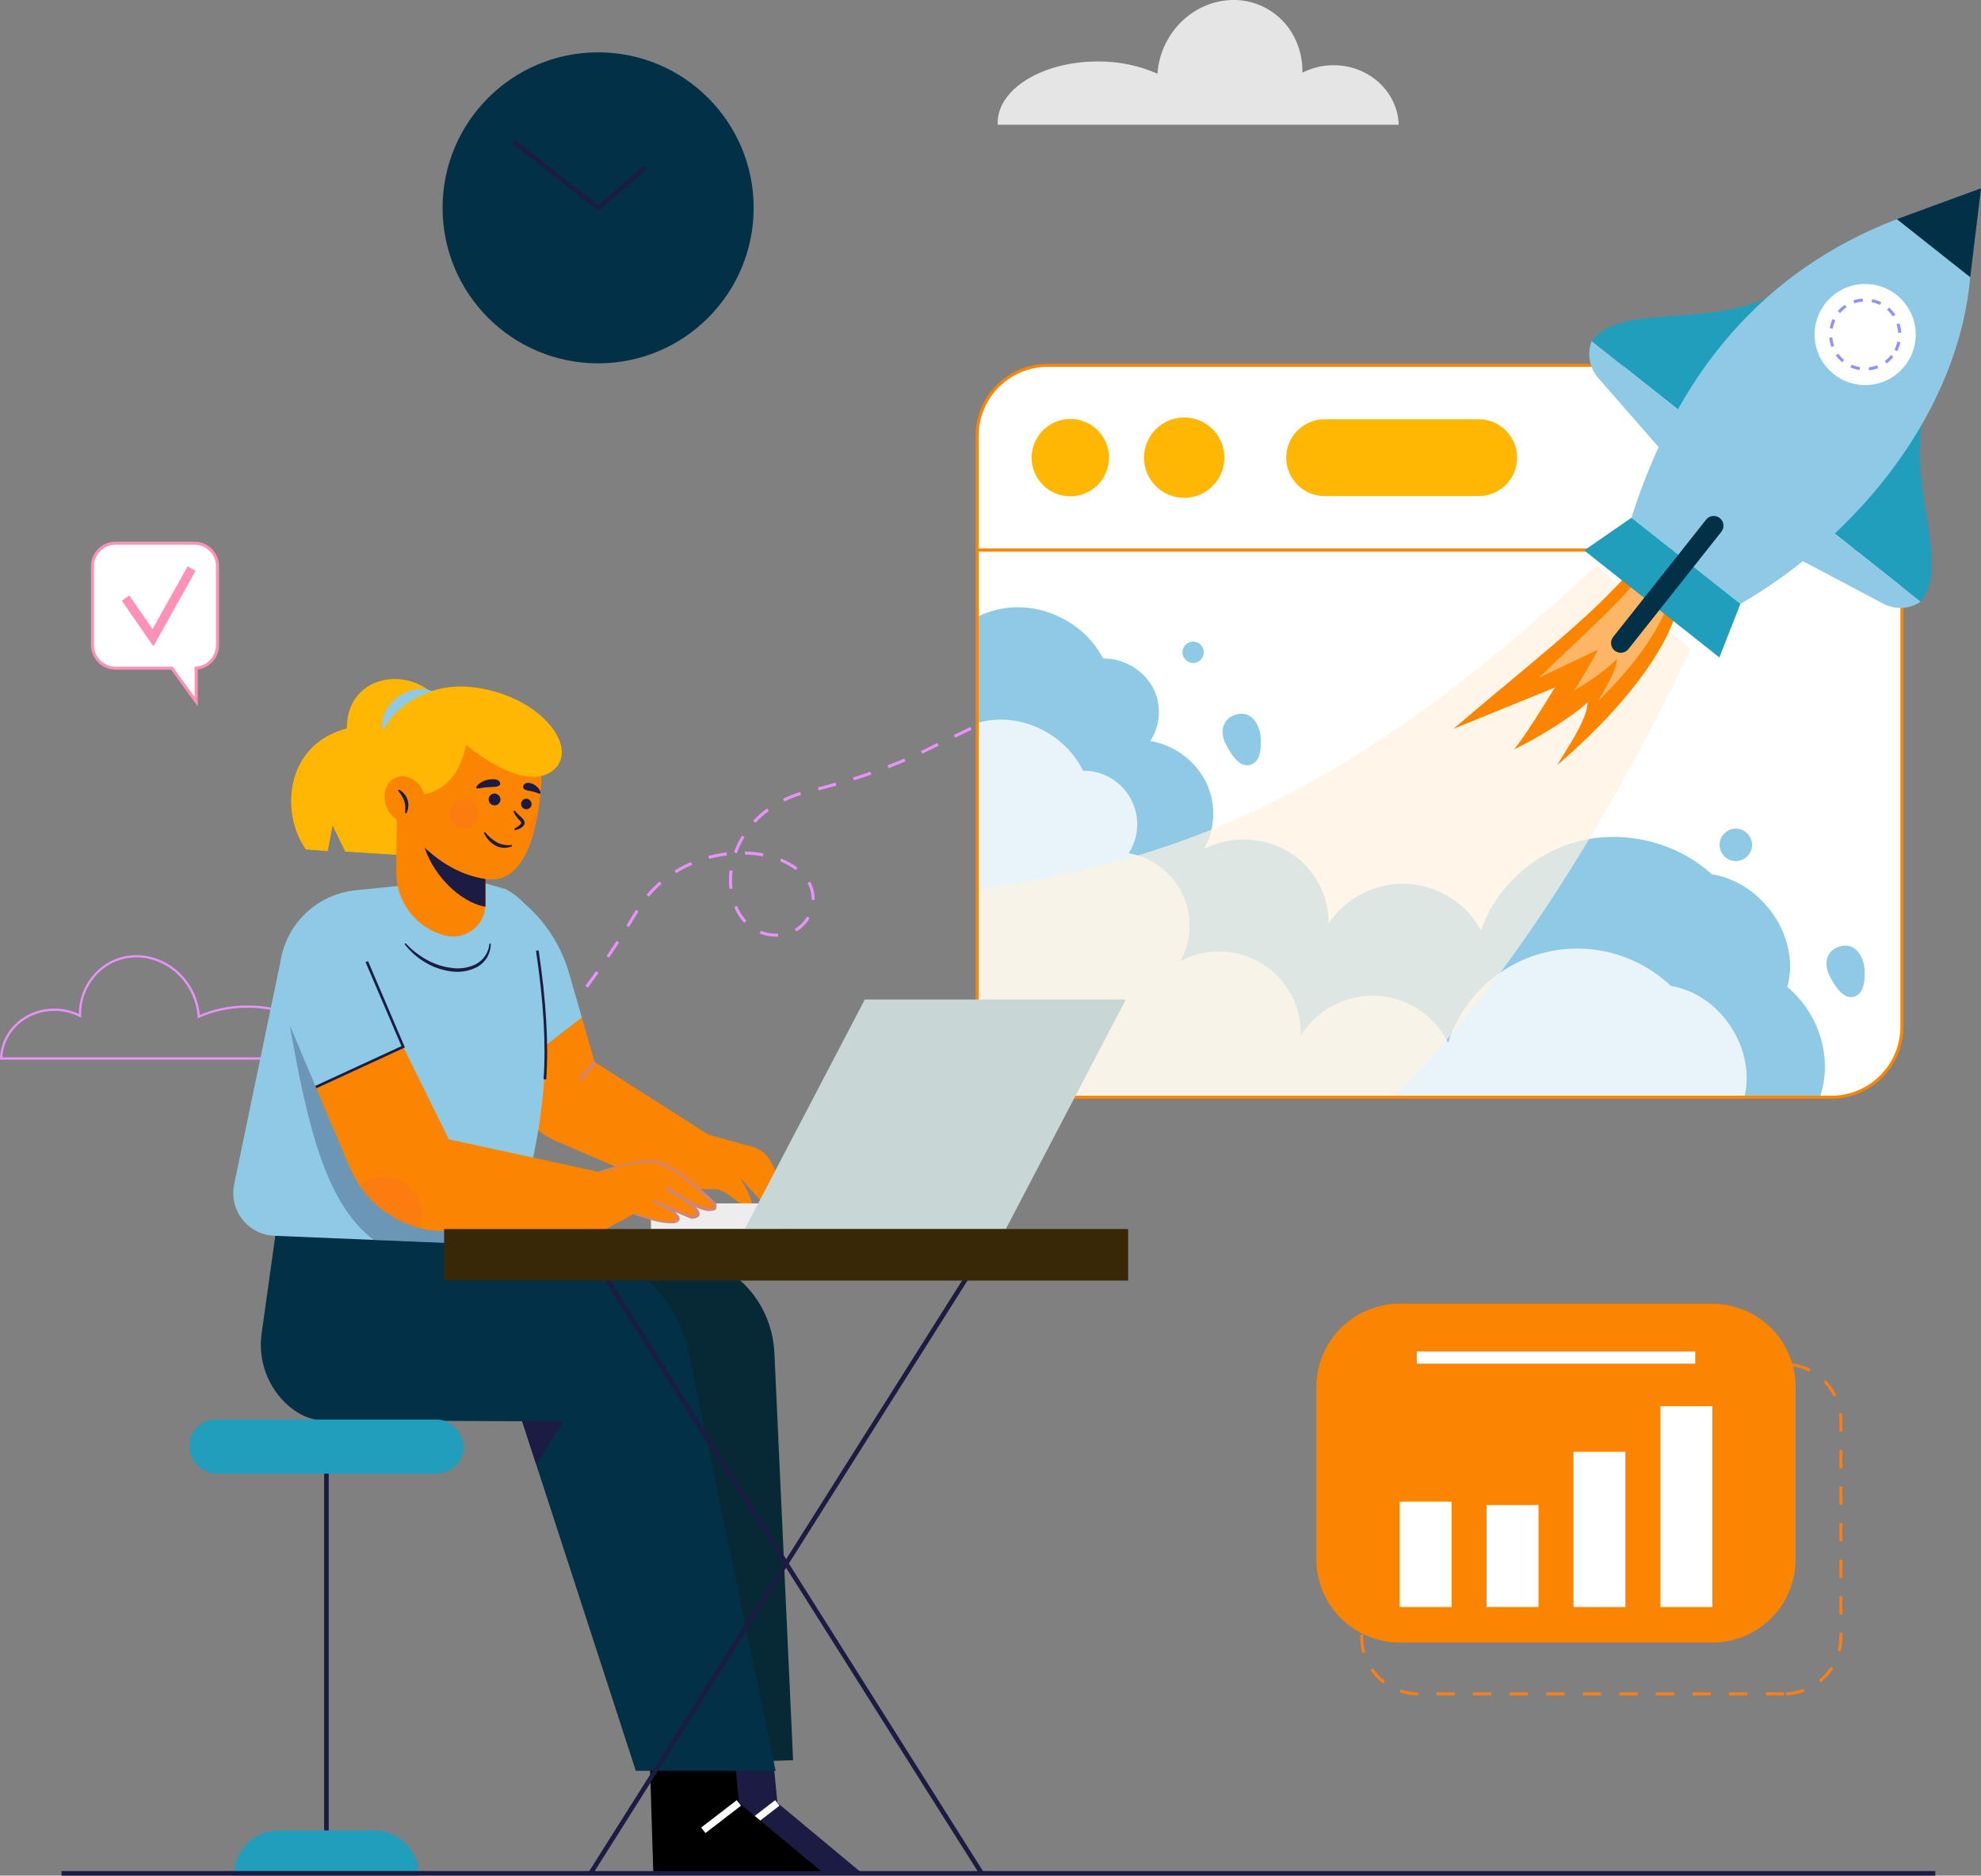
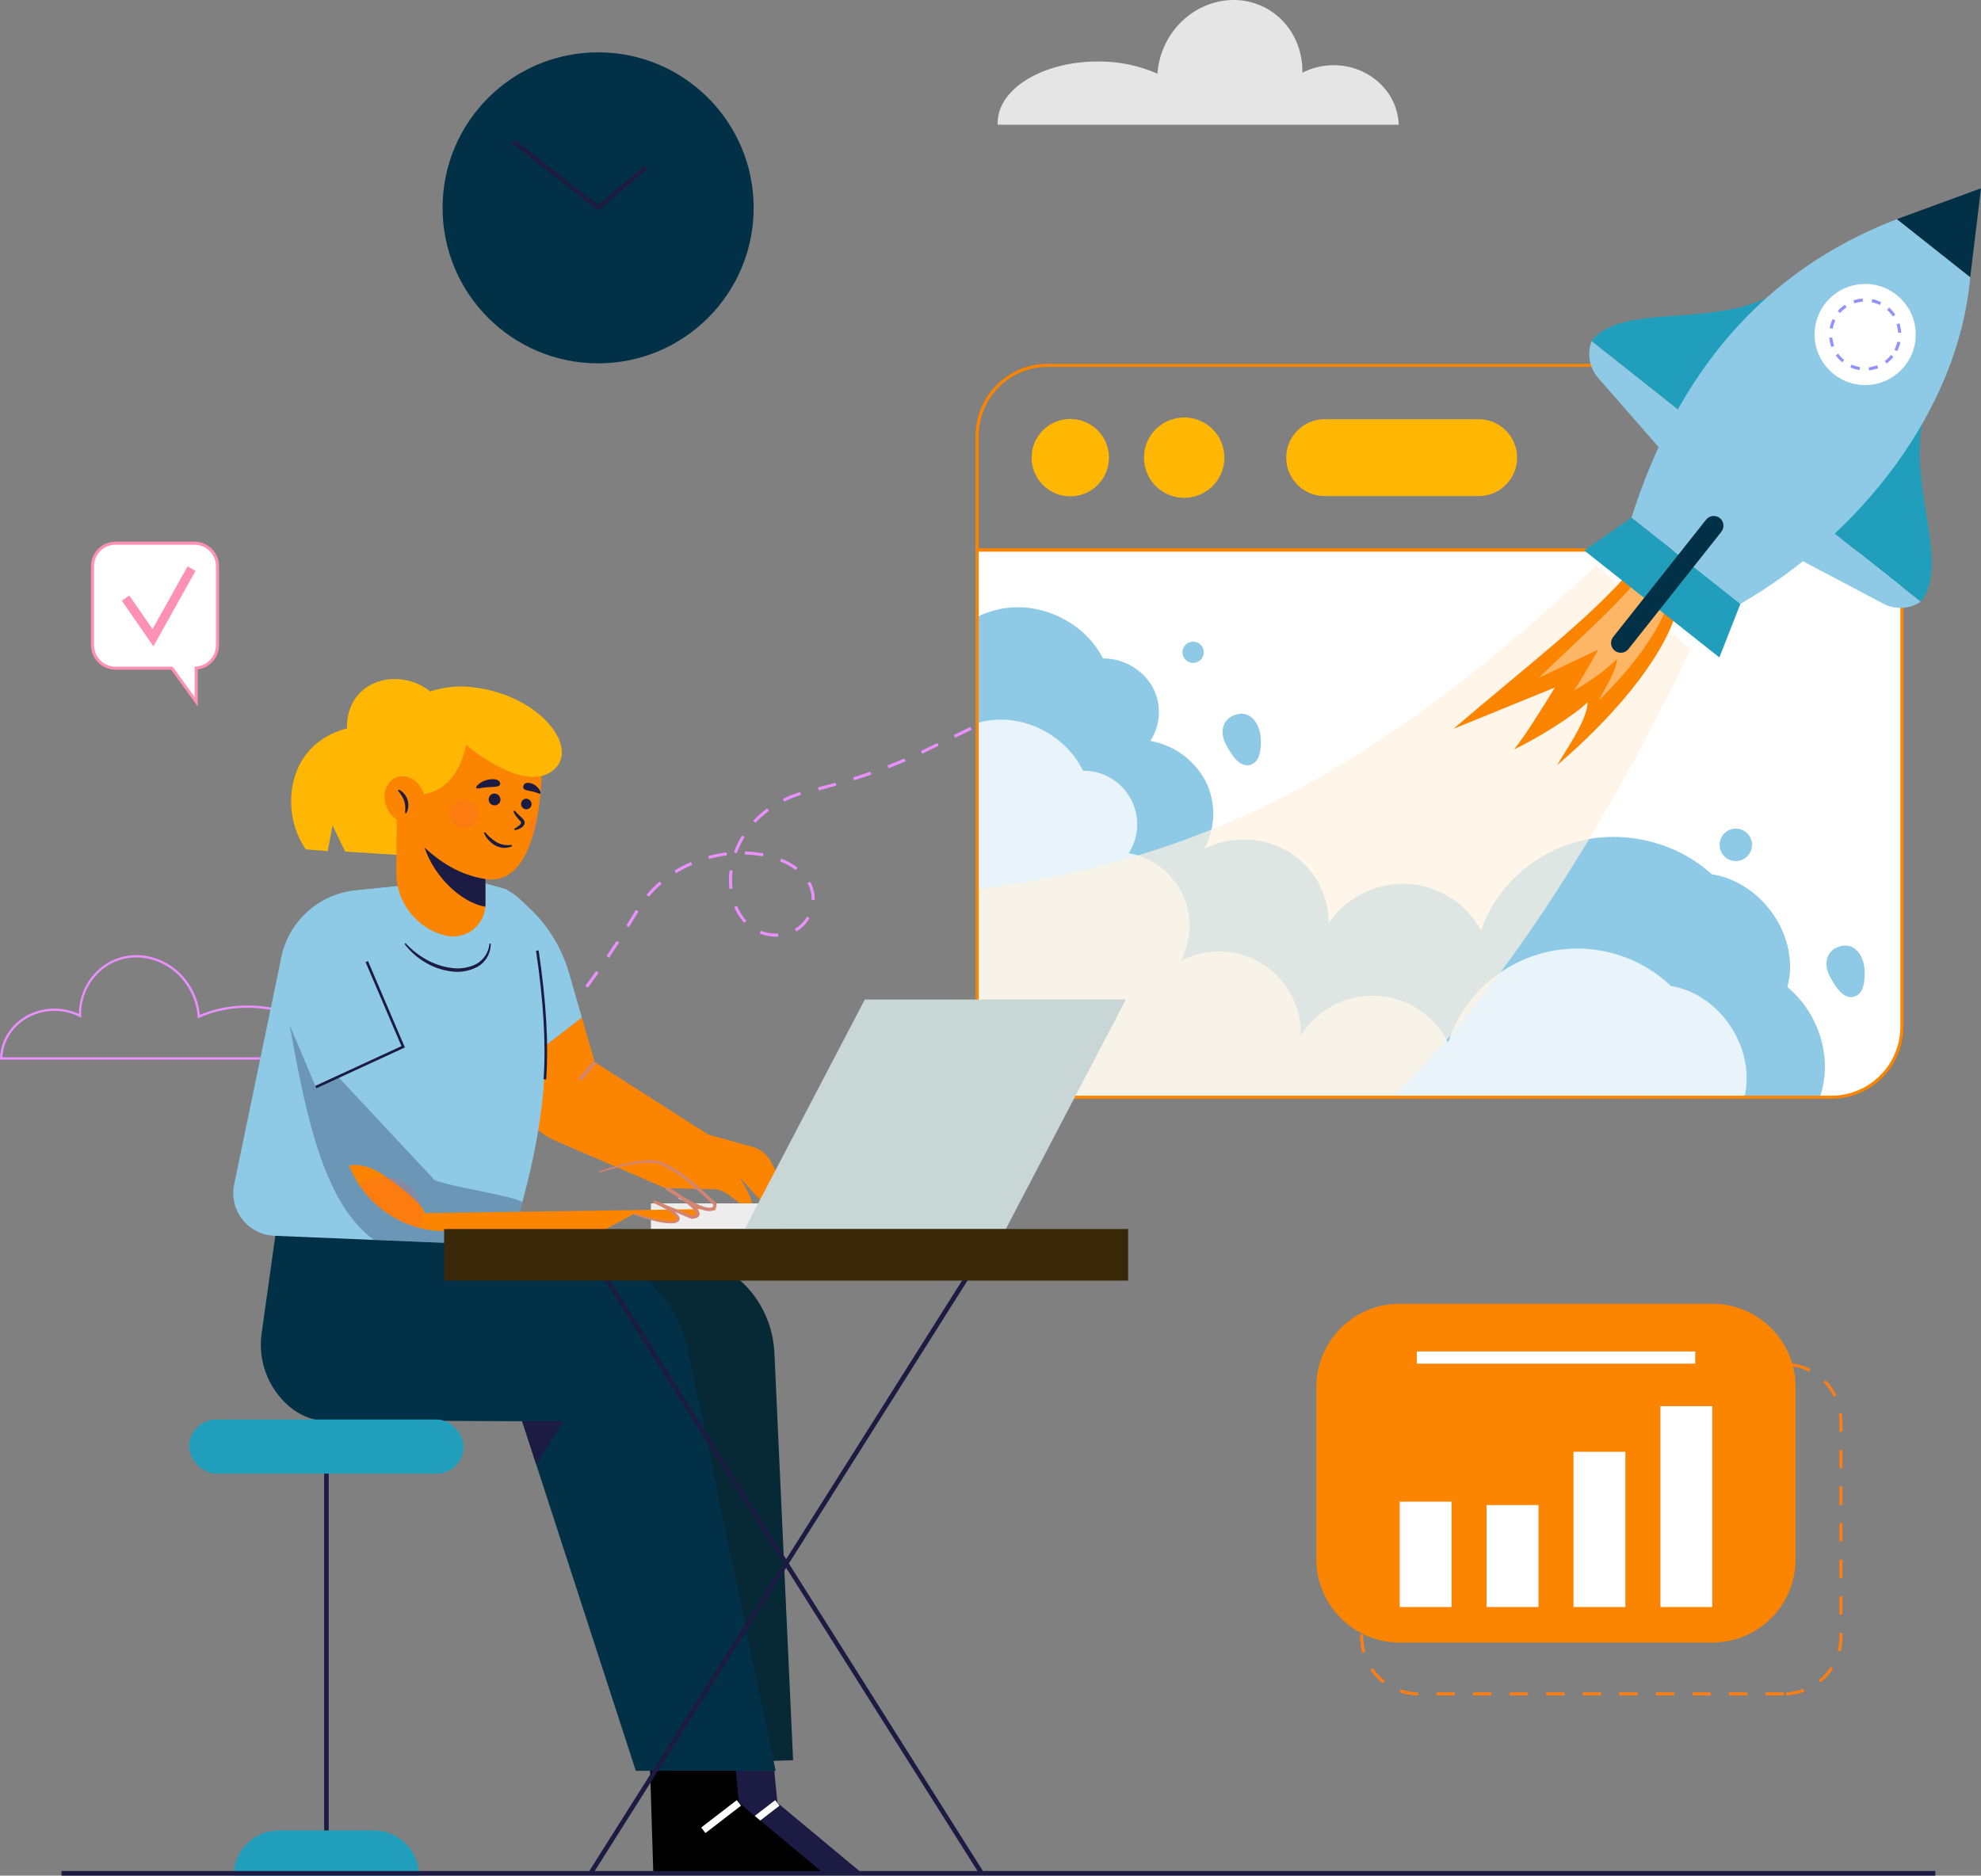
<svg xmlns="http://www.w3.org/2000/svg" id="Layer_1" version="1.1" viewBox="0 0 877.16 830.68">
  <rect x="0" y="0" width="877.16" height="830.68" fill="#808080" stroke="none" />
  <defs>
    <style>
      .st0 {
        fill: none;
      }

      .st1 {
        fill: #382808;
      }

      .st2 {
        fill: #023047;
      }

      .st3 {
        fill: #fff2e0;
        opacity: .7;
      }

      .st3, .st4, .st5, .st6 {
        isolation: isolate;
      }

      .st7 {
        fill: #ff91b7;
      }

      .st8 {
        fill: #ffb703;
      }

      .st9 {
        fill: #e5e5e5;
      }

      .st10 {
        fill: #ea91ff;
      }

      .st11 {
        fill: #8ecae6;
      }

      .st12 {
        fill: #fd7e14;
      }

      .st13, .st6 {
        fill: #fff;
      }

      .st4 {
        fill: #fe5b52;
        opacity: .2;
      }

      .st14 {
        fill: #219ebc;
      }

      .st15, .st5 {
        fill: #1b1b43;
      }

      .st16 {
        fill: #c5c5ff;
      }

      .st17 {
        opacity: .8;
      }

      .st18 {
        fill: #c9d6d6;
      }

      .st19 {
        fill: #9192ff;
      }

      .st20 {
        fill: #072835;
      }

      .st5 {
        opacity: .3;
      }

      .st21 {
        fill: #ededed;
      }

      .st22 {
        fill: #d28572;
      }

      .st23 {
        fill: #fb8500;
      }

      .st24 {
        clip-path: url(#clippath);
      }

      .st6 {
        opacity: .4;
      }
    </style>
    <clipPath id="clippath">
      <path class="st0" d="M432.66,454.71c0,17.25,13.99,31.24,31.24,31.24h346.99c17.25,0,31.24-13.99,31.24-31.24v-211.12h-409.47v211.12Z" />
    </clipPath>
  </defs>
  <g id="Group_40">
    <g id="OBJECTS">
      <g id="Group_39">
        <g id="Group_1">
          <path id="Path_1" class="st10" d="M216.73,485.42l-.93-.98,5.86-5.59.93.98-5.86,5.59ZM228.43,474.21l-.95-.96c1.9-1.88,3.81-3.81,5.68-5.75l.97.94c-1.87,1.95-3.79,3.89-5.7,5.78h0ZM239.68,462.5l-1-.91c1.79-1.97,3.59-4,5.36-6.05l1.02.88c-1.77,2.05-3.58,4.1-5.38,6.07h0ZM250.29,450.22l-1.04-.86c1.68-2.05,3.39-4.18,5.05-6.31l1.06.83c-1.67,2.14-3.38,4.27-5.07,6.34h0ZM260.28,437.43l-1.08-.81c1.58-2.13,3.18-4.33,4.75-6.54l1.1.78c-1.57,2.22-3.17,4.43-4.77,6.57h0ZM269.68,424.2l-1.12-.76c1.51-2.23,3-4.48,4.47-6.74l1.13.73c-1.47,2.27-2.97,4.53-4.48,6.77h0ZM343.65,414.84c-2.49,0-4.96-.47-7.27-1.39l.5-1.25c2.16.85,4.46,1.29,6.77,1.29.34-.03.58,0,.87-.02l.07,1.35c-.31.02-.69,0-.94.02h0ZM352.61,412.53l-.67-1.17c2.24-1.3,4.1-3.18,5.38-5.44l1.17.67c-1.4,2.46-3.43,4.51-5.88,5.94ZM278.51,410.58l-1.15-.71c1.42-2.29,2.82-4.59,4.2-6.91l1.16.69c-1.39,2.33-2.79,4.64-4.21,6.93ZM329.53,408.7c-1.88-2.05-3.39-4.42-4.44-7l1.24-.52c1,2.43,2.41,4.67,4.19,6.61l-.99.92ZM360.73,398.55l-1.35-.03v-.36c.01-1.97-.4-3.93-1.19-5.73-.2-.45-.43-.89-.67-1.32l1.17-.67c.26.46.5.94.73,1.43.88,1.98,1.32,4.12,1.31,6.29v.39ZM287.34,397.13l-1.03-.87c1.76-2.1,3.68-4.05,5.75-5.84l.88,1.02c-2.02,1.74-3.89,3.65-5.6,5.69h0ZM323,393.7c-.15-1.3-.23-2.6-.23-3.91,0-1.45.09-2.9.28-4.34l1.34.17c-.18,1.38-.26,2.78-.27,4.17,0,1.25.07,2.5.22,3.74l-1.34.16ZM299.38,386.72l-.71-1.15c2.33-1.44,4.76-2.7,7.27-3.78l.53,1.24c-2.45,1.05-4.82,2.29-7.1,3.69h0ZM352.33,385.33c-2.12-1.58-4.44-2.87-6.9-3.84l.5-1.25c2.57,1.01,5,2.36,7.21,4.02l-.81,1.07ZM314.02,380.4l-.35-1.3c2.64-.72,5.32-1.25,8.03-1.59l.17,1.34c-2.65.33-5.27.85-7.85,1.54h0ZM337.79,379.28c-2.62-.49-5.27-.77-7.94-.83l.03-1.35c2.74.06,5.47.35,8.16.86l-.25,1.33ZM326.25,377.91l-1.27-.46c.93-2.59,2.13-5.07,3.56-7.41l1.15.71c-1.39,2.26-2.55,4.66-3.45,7.16h0ZM334.5,364.41l-.99-.92c.39-.42.8-.84,1.21-1.25,1.54-1.52,3.19-2.92,4.94-4.2l.8,1.09c-1.69,1.24-3.3,2.6-4.79,4.07-.4.39-.79.79-1.17,1.2h0ZM347.28,355l-.6-1.21c2.45-1.22,5-2.23,7.62-3.03l.39,1.29c-2.55.78-5.03,1.76-7.42,2.95h0ZM362.51,350.04l-.34-1.31c2.64-.68,5.27-1.39,7.8-2.1l.37,1.3c-2.55.72-5.18,1.43-7.84,2.11h0ZM378.12,345.6l-.41-1.29c2.6-.82,5.18-1.67,7.67-2.54l.45,1.28c-2.5.87-5.09,1.73-7.71,2.56h0ZM393.45,340.24l-.49-1.26c2.53-.98,5.04-2.01,7.47-3.06l.53,1.24c-2.45,1.06-4.98,2.09-7.52,3.08h0ZM408.37,333.8l-.58-1.22,7.28-3.54.59,1.21-7.29,3.54ZM422.94,326.72l-.59-1.21,7.28-3.54.59,1.21-7.28,3.54ZM437.51,319.63l-.59-1.21,7.28-3.54.59,1.21-7.28,3.54ZM452.08,312.55l-.6-1.21,7.29-3.54.59,1.21-7.28,3.54ZM466.65,305.47l-.59-1.21,7.29-3.54.59,1.21-7.29,3.54Z" />
          <path id="Path_2" class="st9" d="M441.76,54.43c0,.28,0,.55.03.82h177.54c-.46-14.64-13.2-26.37-28.83-26.37-4.8-.01-9.54,1.12-13.81,3.31.21-11.39-5.26-22.3-15.34-28.15-15.13-8.77-34.92-2.82-44.19,13.3-2.7,4.67-4.29,9.9-4.67,15.28-8.34-3.65-17.35-5.49-26.45-5.39-24.46,0-44.29,12.18-44.29,27.19Z" />
          <path id="Path_3" class="st10" d="M146.4,469.29H0l.02-.52c.39-12.39,10.98-22.09,24.12-22.09,3.73,0,7.42.82,10.8,2.4-.02-9.29,4.85-17.91,12.82-22.68,5.91-3.4,12.93-4.29,19.5-2.47,7.37,2.01,13.64,6.89,17.38,13.55,2.13,3.68,3.44,7.78,3.83,12.01,6.71-2.82,13.94-4.24,21.22-4.17,20.28,0,36.78,10.22,36.78,22.78,0,.24,0,.49-.03.73l-.04.45ZM1.05,468.27h144.41v-.17c0-12-16.05-21.77-35.77-21.77-7.38-.09-14.7,1.4-21.46,4.37l-.67.31-.05-.73c-.29-4.33-1.58-8.54-3.76-12.3-3.61-6.43-9.65-11.14-16.77-13.08-6.31-1.75-13.06-.9-18.74,2.37-7.9,4.74-12.62,13.4-12.32,22.61l.02.85-.75-.39c-3.43-1.75-7.23-2.66-11.08-2.66-12.39,0-22.43,9.01-23.08,20.59h0Z" />
        </g>
        <g id="Group_15">
          <g id="Group_5">
            <g class="st24">
              <g id="Group_4">
                <path id="Path_4" class="st13" d="M432.66,454.71c0,17.25,13.99,31.24,31.24,31.24h346.99c17.25,0,31.24-13.99,31.24-31.24v-211.12h-409.47v211.12Z" />
                <path id="Path_5" class="st11" d="M411.23,297.42c4.79-15.35,19.93-27.12,36.47-28.37s33.43,8.12,40.67,22.56c8.9-.03,17.16,4.62,21.76,12.24,4.27,7.61,3.98,16.97-.76,24.3,10.53,1.85,19.6,8.5,24.53,17.98,4.64,9.42,4.39,20.51-.66,29.72,11.89-5.85,25.93-5.34,37.36,1.35,11.07,6.68,18.05,19.27,17.66,31.87,7.19-11.27,20.97-18.3,34.67-17.67s26.76,8.87,32.85,20.75c6.43-19.24,23.58-34.78,43.87-39.74s43.06.8,58.24,14.76c22.84,3.57,39.48,28.37,33.53,49.96,12.34,10.21,18.64,26.81,16.06,42.28s-13.95,29.3-28.98,35.21l-392.95-.26-33.5-149.92,59.16-67.03Z" />
                <g id="Group_2" class="st17">
                  <path id="Path_6" class="st13" d="M405,347.21c4.64-15.35,19.28-27.14,35.26-28.4s32.29,8.09,39.28,22.53c13.11-.14,23.85,10.38,23.99,23.49.05,4.61-1.25,9.14-3.73,13.03,17.77,3.17,29.61,20.15,26.43,37.93-.61,3.41-1.76,6.71-3.4,9.76,17.71-9.33,39.64-2.54,48.97,15.17,2.92,5.54,4.35,11.74,4.16,18,10.82-17.55,33.82-23.01,51.37-12.19,5.96,3.67,10.76,8.94,13.87,15.21,10.23-31.6,44.14-48.93,75.74-38.71,8.57,2.77,16.41,7.44,22.93,13.64,22.06,3.55,38.12,28.34,32.36,49.93,19.29,16.52,21.54,45.55,5.02,64.84-4.76,5.56-10.78,9.9-17.56,12.67l-379.65.06-32.24-149.89,57.2-67.07Z" />
                </g>
                <g id="Group_3">
                  <path id="Path_7" class="st3" d="M706.82,250.34c-113.73,106.95-194.38,135.79-295.98,146.11l-6.75,108,106.65,36.45c93.15-2.7,182.59-137.55,237.84-253.23l-41.76-37.32" />
                  <path id="Path_8" class="st23" d="M722.84,251.73c-18.49,21.88-46.38,42.8-79.27,71.06l44.88-18.29c-5.5,9.12-13.52,21.88-18.01,27.35,10.34-4.78,26.99-15.28,32.5-20.85,0,7.77-9.36,20.77-13.44,27.87,23.94-20.49,45.71-45.5,52.75-67.47l-19.4-19.68" />
                  <path id="Path_9" class="st6" d="M728.09,252.84c-10.94,14.5-27.31,28.47-46.65,47.3l26.19-12.43c-3.28,6.02-8.06,14.45-10.71,18.08,6.04-3.23,15.79-10.27,19.04-13.97-.08,5.08-5.64,13.68-8.08,18.37,14.08-13.65,26.95-30.23,31.25-44.67l-11.04-12.67" />
                </g>
                <path id="Path_10" class="st11" d="M558.26,327.14c.15,3.38,0,9.09-3.38,11.04-5.64,3.27-10.07-4.66-12.15-8.65-2.47-4.76-1.84-10.66,3.74-12.78,7.38-2.8,11.51,4.07,11.78,10.38Z" />
                <path id="Path_11" class="st11" d="M825.63,429.8c.15,3.38,0,9.09-3.38,11.04-5.64,3.27-10.07-4.66-12.15-8.65-2.47-4.76-1.84-10.66,3.75-12.78,7.37-2.8,11.51,4.07,11.78,10.38Z" />
                <circle id="Ellipse_1" class="st11" cx="528.3" cy="288.89" r="4.72" />
                <circle id="Ellipse_2" class="st11" cx="768.6" cy="374.17" r="7.19" />
              </g>
            </g>
          </g>
          <g id="Group_10">
            <path id="Path_13" class="st23" d="M810.89,486.62h-346.98c-17.62-.02-31.9-14.3-31.91-31.91v-211.79h410.82v211.79c-.02,17.62-14.3,31.89-31.92,31.91ZM433.34,244.26v210.44c.02,16.87,13.69,30.55,30.57,30.57h346.98c16.87-.02,30.55-13.69,30.57-30.57v-210.44h-408.12Z" />
            <g id="Group_6">
-               <path id="Path_14" class="st13" d="M810.89,161.79h-346.99c-17.25,0-31.24,13.98-31.24,31.24h0v50.55h409.47v-50.55c0-17.25-13.98-31.24-31.23-31.24h0Z" />
              <path id="Path_15" class="st23" d="M842.8,244.26h-410.82v-51.22c.02-17.62,14.3-31.9,31.91-31.91h346.98c17.62.02,31.89,14.3,31.92,31.91v51.22ZM433.34,242.91h408.12v-49.87c-.02-16.87-13.69-30.55-30.56-30.57h-346.99c-16.87.02-30.55,13.69-30.57,30.57v49.87Z" />
            </g>
            <g id="Group_9">
              <circle id="Ellipse_3" class="st8" cx="473.91" cy="202.69" r="17.13" />
              <g id="Group_7">
                <circle id="Ellipse_4" class="st8" cx="524.36" cy="202.69" r="17.13" />
                <path id="Path_16" class="st8" d="M524.35,220.49c-9.83,0-17.8-7.97-17.8-17.8s7.97-17.8,17.8-17.8c9.83,0,17.8,7.97,17.8,17.8-.01,9.83-7.97,17.79-17.8,17.8ZM524.35,186.24c-9.09,0-16.45,7.37-16.45,16.45,0,9.09,7.37,16.45,16.45,16.45s16.45-7.37,16.45-16.45c0-9.08-7.37-16.44-16.45-16.45h0Z" />
              </g>
              <g id="Group_8">
                <path id="Rectangle_2" class="st8" d="M586.54,186.34h68.19c9.03,0,16.35,7.32,16.35,16.35h0c0,9.03-7.32,16.35-16.35,16.35h-68.19c-9.03,0-16.35-7.32-16.35-16.35h0c0-9.03,7.32-16.35,16.35-16.35Z" />
                <path id="Path_17" class="st8" d="M654.73,219.71h-68.19c-9.4,0-17.02-7.62-17.02-17.02s7.62-17.02,17.02-17.02h68.19c9.4,0,17.02,7.62,17.02,17.02s-7.62,17.02-17.02,17.02h0ZM586.54,187.02c-8.66,0-15.67,7.02-15.67,15.67s7.02,15.67,15.67,15.67h68.19c8.66,0,15.67-7.02,15.67-15.67s-7.02-15.67-15.67-15.67h-68.19Z" />
              </g>
            </g>
          </g>
          <g id="Group_14">
            <g id="Group_11">
              <path id="Path_18" class="st14" d="M793.91,124.53c-27.34,23.94-74.51,7.44-89.16,26.55l41.88,33.16,47.29-59.71Z" />
              <path id="Path_19" class="st11" d="M704.74,151.09h0c-2.1,5.58-.96,11.85,2.96,16.34l29.68,33.99,9.24-17.17-41.88-33.16Z" />
            </g>
            <g id="Group_12">
              <path id="Path_20" class="st14" d="M855.88,173.61c-17.03,32.1,9.84,74.23-5.41,92.88l-41.88-33.16,47.29-59.71Z" />
              <path id="Path_21" class="st11" d="M850.47,266.49h0c-4.95,3.32-11.32,3.65-16.58.87l-39.89-21.09,14.59-12.93,41.88,33.16Z" />
            </g>
            <path id="Path_22" class="st2" d="M877.16,83.39l-37.29,13.68,32.51,25.74,4.78-39.43Z" />
            <path id="Path_23" class="st11" d="M872.38,122.82c-5.21,59-48.8,114.05-101.74,144.62l-48.25-38.17c20.24-63.7,57.95-109.27,117.48-132.2l32.51,25.74Z" />
            <path id="Path_24" class="st14" d="M722.39,229.28l-20.93,14.49,59.86,47.4,9.31-23.73-48.25-38.16Z" />
            <g id="Group_13">
              <circle id="Ellipse_5" class="st13" cx="825.87" cy="148.15" r="22.39" />
              <path id="Path_25" class="st19" d="M827.57,164.02l-.14-1.34c1.28-.14,2.55-.44,3.75-.91l.49,1.26c-1.32.51-2.69.84-4.1.99ZM823.35,163.91c-1.39-.22-2.75-.63-4.04-1.21l.56-1.23c1.18.53,2.42.9,3.7,1.11l-.21,1.33ZM835.35,160.99l-.8-1.09c1.04-.77,1.97-1.67,2.77-2.69l1.06.84c-.87,1.11-1.89,2.09-3.02,2.93h0ZM815.73,160.47c-1.09-.9-2.06-1.93-2.88-3.08l1.1-.78c.75,1.05,1.64,2,2.63,2.82l-.86,1.04ZM840.03,155.52l-1.2-.62c.6-1.15,1.04-2.37,1.31-3.63l1.32.29c-.3,1.38-.78,2.71-1.43,3.97h0ZM810.89,153.66c-.49-1.33-.79-2.71-.92-4.11l1.34-.12c.11,1.29.4,2.55.84,3.77l-1.27.47ZM840.47,147.42c-.07-1.29-.3-2.57-.7-3.8l1.28-.42c.44,1.34.69,2.74.77,4.14l-1.35.07ZM811.49,145.57l-1.33-.24c.25-1.39.68-2.74,1.29-4.02l1.22.58c-.55,1.17-.95,2.4-1.17,3.67h0ZM838.1,140.14c-.71-1.08-1.56-2.06-2.53-2.92l.9-1.01c1.06.94,1.98,2.01,2.76,3.19l-1.13.74ZM814.77,138.66l-1.03-.88c.92-1.07,1.97-2.02,3.14-2.82l.76,1.12c-1.07.73-2.03,1.6-2.87,2.58h0ZM832.37,135.06c-1.16-.58-2.38-.99-3.65-1.24l.26-1.33c1.39.27,2.73.73,3.99,1.36l-.6,1.21ZM821.09,134.34l-.44-1.28c1.33-.46,2.72-.74,4.13-.84l.1,1.35c-1.29.09-2.56.35-3.79.77h0Z" />
            </g>
            <path id="Rectangle_3" class="st2" d="M761.5,229.44h0c1.87,1.48,2.18,4.19.7,6.06l-41.15,51.96c-1.48,1.87-4.19,2.18-6.06.7h0c-1.87-1.48-2.18-4.19-.7-6.06l41.15-51.96c1.48-1.87,4.19-2.18,6.06-.7Z" />
          </g>
        </g>
        <g id="Group_17">
          <path id="Path_26" class="st12" d="M789.92,750.87h-8.1v-1.35h8.1v1.35ZM773.72,750.87h-8.1v-1.35h8.1v1.35ZM757.52,750.87h-8.1v-1.35h8.1v1.35ZM741.32,750.87h-8.1v-1.35h8.1v1.35ZM725.12,750.87h-8.1v-1.35h8.1v1.35ZM708.92,750.87h-8.1v-1.35h8.1v1.35ZM692.72,750.87h-8.1v-1.35h8.1v1.35ZM676.52,750.87h-8.1v-1.35h8.1v1.35ZM660.32,750.87h-8.1v-1.35h8.1v1.35ZM644.12,750.87h-8.1v-1.35h8.1v1.35ZM627.91,750.87c-2.78-.02-5.53-.49-8.16-1.39l.44-1.28c2.49.85,5.1,1.3,7.74,1.32v1.35ZM790.89,750.85l-.05-1.35c2.63-.1,5.23-.62,7.69-1.54l.47,1.26c-2.6.97-5.34,1.52-8.12,1.62h0ZM612.45,745.57c-2.21-1.68-4.13-3.71-5.7-6.01l1.12-.76c1.48,2.18,3.31,4.1,5.4,5.7l-.82,1.07ZM806.2,745.11l-.85-1.05c2.05-1.66,3.82-3.63,5.24-5.84l1.14.73c-1.5,2.34-3.37,4.42-5.53,6.16h0ZM603.24,732.06c-.65-2.31-.98-4.69-.98-7.09v-1.1h1.35v1.1c0,2.27.31,4.53.93,6.72l-1.3.37ZM815.02,731.35l-1.31-.33c.5-1.98.75-4.01.75-6.05v-1.82h1.35v1.82c0,2.15-.27,4.29-.79,6.38h0ZM603.61,715.77h-1.35v-8.1h1.35v8.1ZM815.81,715.05h-1.35v-8.1h1.35v8.1ZM603.61,699.57h-1.35v-8.1h1.35v8.1ZM815.81,698.85h-1.35v-8.1h1.35v8.1ZM603.61,683.37h-1.35v-8.1h1.35v8.1ZM815.81,682.65h-1.35v-8.1h1.35v8.1ZM603.61,667.17h-1.35v-8.1h1.35v8.1ZM815.81,666.45h-1.35v-8.1h1.35v8.1ZM603.61,650.97h-1.35v-8.1h1.35v8.1ZM815.81,650.25h-1.35v-8.1h1.35v8.1ZM603.61,634.77h-1.35v-5.4c0-.92.05-1.85.15-2.77l1.34.14c-.09.87-.14,1.75-.14,2.63v5.4ZM815.81,634.05h-1.35v-4.68c0-1.11-.07-2.22-.22-3.32l1.34-.18c.16,1.16.23,2.33.23,3.5v4.68ZM605.81,619.18l-1.23-.56c1.15-2.53,2.71-4.85,4.6-6.88l.99.92c-1.79,1.93-3.26,4.13-4.36,6.52h0ZM811.95,618.55c-1.16-2.36-2.7-4.52-4.55-6.4l.96-.95c1.95,1.98,3.57,4.26,4.8,6.75l-1.21.6ZM616.37,607.83l-.65-1.18c2.44-1.34,5.07-2.27,7.81-2.76l.24,1.33c-2.59.47-5.09,1.35-7.4,2.61ZM801.08,607.5c-2.34-1.2-4.87-2.01-7.47-2.4l.2-1.33c2.75.41,5.41,1.27,7.88,2.54l-.61,1.2ZM785.63,604.82h-8.1v-1.35h8.1v1.35ZM769.43,604.82h-8.1v-1.35h8.1v1.35ZM753.23,604.82h-8.1v-1.35h8.1v1.35ZM737.03,604.82h-8.1v-1.35h8.1v1.35ZM720.83,604.82h-8.1v-1.35h8.1v1.35ZM704.63,604.82h-8.1v-1.35h8.1v1.35ZM688.43,604.82h-8.1v-1.35h8.1v1.35ZM672.23,604.82h-8.1v-1.35h8.1v1.35ZM656.03,604.82h-8.1v-1.35h8.1v1.35ZM639.83,604.82h-8.1v-1.35h8.1v1.35Z" />
          <path id="Path_64" class="st23" d="M619.78,577.41h138.38c20.38,0,36.91,16.53,36.91,36.91v76.23c0,20.39-16.53,36.91-36.91,36.91h-138.38c-20.39,0-36.91-16.53-36.91-36.91v-76.23c0-20.39,16.53-36.91,36.91-36.91h0Z" />
          <g id="Group_16">
            <rect id="Rectangle_5" class="st13" x="619.77" y="665.06" width="22.98" height="46.66" />
            <rect id="Rectangle_6" class="st13" x="658.25" y="666.56" width="22.98" height="45.16" />
            <rect id="Rectangle_7" class="st13" x="696.72" y="642.97" width="22.98" height="68.76" />
            <rect id="Rectangle_8" class="st13" x="735.2" y="622.79" width="22.98" height="88.93" />
          </g>
          <rect id="Rectangle_9" class="st13" x="627.33" y="598.54" width="123.29" height="5.39" />
        </g>
        <g id="Group_34">
          <g id="Group_30">
            <g id="Group_18">
              <path id="Path_27" class="st11" d="M251.95,430.92c-3.91-13.54-12.18-25.42-23.53-33.78l-4.56-3.36,3.87,80.05,29.92-23.14-5.7-19.77Z" />
              <path id="Path_28" class="st23" d="M348.08,527.67l-6.65-13.02c-1.68-3.3-4.67-5.74-8.24-6.72l-19.56-5.42-50.31-32.12-5.69-19.72-29.92,23.14.27,5.62c.54,11.28,7.46,21.26,17.83,25.73l48.85,21.07,23.22.52c7.48,2.58,10.06,9.03,14.71,6.71,1.73-.86-5.03-12-5.03-12l11.22,12.38,9.29-6.19Z" />
              <rect id="Rectangle_10" class="st22" x="254.97" y="473.5" width="10.16" height="1.55" transform="translate(-269.79 365.52) rotate(-49.66)" />
            </g>
            <g id="Group_20">
              <path id="Path_29" class="st20" d="M260.59,560.1l36.6-3.23c23.82-2.1,44.55,17.14,45.71,42.44l8.27,180.26-50.49,1.57-40.09-221.03Z" />
              <g id="Group_19">
                <path id="Path_30" class="st15" d="M304.74,779.34l1.55,49.79h74.82l-36.89-30.7-2.32-23.99-37.15,4.9Z" />
                <rect id="Rectangle_11" class="st13" x="326.41" y="802.95" width="19.86" height="3.1" transform="translate(-421.02 372.37) rotate(-37.6)" />
              </g>
            </g>
            <g id="Group_22">
              <g id="Group_21">
                <path id="Path_31" d="M287.72,779.34l1.55,49.79h74.82l-36.89-30.7-2.32-23.99-37.15,4.9Z" />
                <rect id="Rectangle_12" class="st13" x="309.39" y="802.95" width="19.86" height="3.09" transform="translate(-424.56 361.98) rotate(-37.6)" />
              </g>
              <path id="Path_32" class="st2" d="M343.44,784.24h-61.92l-44.13-135.78-6.18-19.01-88.23-.39c-5.45-.08-10.67-2.6-15.09-6.33-9.3-8.06-13.83-20.32-12-32.49l7.74-55.21,131.08,17.04c24.85,3.23,44.94,21.84,50.04,46.38l38.69,185.8Z" />
              <path id="Path_33" class="st15" d="M249.4,629.45l-12.01,19.01-6.18-19.01h18.19Z" />
            </g>
            <g id="Group_23">
              <path id="Path_34" class="st11" d="M233.2,525.03c-.63,2.55-1.3,5.11-1.98,7.68l-4.64,18.96-61.14-2.54-44.02-1.83c-10.44-.43-18.55-9.23-18.12-19.67.04-1.04.17-2.07.38-3.09l20.52-98.77c2.64-16.8,16.27-29.72,33.19-31.47l50.23-5.17,16.25,4.64c15.87,8.51,15.88,23.95,16.64,34.05,3.33,44.24-.77,71.03-7.31,97.19Z" />
              <path id="Path_35" class="st5" d="M191.74,521.87c-.63,2.55,40.15,8.27,39.47,10.83l-4.64,18.96-61.14-2.54c-21.36-16.11-29.36-51.17-37.15-95.1l63.46,67.84Z" />
              <path id="Path_36" class="st15" d="M179.59,417.71c2.64,2.89,5.73,5.33,9.14,7.24,3.37,1.92,7.08,3.17,10.92,3.69,3.78.63,7.67.06,11.11-1.63,3.41-1.83,5.65-5.27,5.97-9.12l.6.04c-.02,2.06-.55,4.08-1.54,5.89-1.04,1.82-2.55,3.33-4.37,4.37-3.67,1.94-7.87,2.64-11.97,1.98-4.03-.57-7.9-1.95-11.38-4.08-3.46-2.08-6.49-4.79-8.95-7.99l.47-.39Z" />
              <path id="Path_37" class="st15" d="M241.85,478.05l-1.16-.08c1.11-15.57-.02-34.71-3.35-56.89l1.15-.17c3.35,22.26,4.48,41.49,3.36,57.14Z" />
            </g>
            <g id="Group_24">
              <rect id="Rectangle_13" class="st21" x="288.23" y="532.96" width="57.53" height="11.35" />
              <path id="Path_38" class="st18" d="M445.35,544.32h-115.58l53.15-101.65h115.58l-53.14,101.65Z" />
            </g>
            <g id="Group_27">
              <path id="Path_39" class="st8" d="M192.33,307.87c-13.54-13.35-39.08-7.74-38.7,14.71-27.86,7.35-29.41,37.92-18.19,53.6l9.67.77,2.13-11.42,5.61,11.61,27.09,1.74,12.39-71.01Z" />
              <path id="Path_40" class="st23" d="M214.96,357.79v42.65c0,.39-.02.76-.05,1.13-.62,7.88-7.51,13.77-15.39,13.15-.83-.07-1.65-.2-2.46-.41-12.8-3.3-21.7-14.89-21.59-28.11l.22-28.4h39.27Z" />
              <path id="Path_41" class="st15" d="M214.96,376.22v24.21c0,.39-.02.76-.05,1.13-11.41-1.87-24.6-15.08-27.82-29.46l27.86,4.12Z" />
              <path id="Path_42" class="st23" d="M238.04,360.95c-.58,3.44-1.39,6.83-2.43,10.15-3.41,10.82-9.52,19.8-20.46,18.23-25.73-3.68-40.04-30.18-40.04-30.18l17.6-20.12,11.81-15.88,35.4,15.29c.01,7.54-.61,15.07-1.87,22.51Z" />
              <path id="Path_43" class="st8" d="M182.72,352.37c11.29-.36,20.02-6.11,23.73-22.45,0,0,26.32,22.7,39.21,10.58,10.8-10.15-7.52-33.51-37.85-36.3-11.07-.96-22.08,2.4-30.72,9.37-14.7,11.78-16.11,39.18-2.37,48.66l8-9.87Z" />
-               <path id="Path_44" class="st11" d="M169.49,323.74c-.63-2.76-.28-5.65,1-8.17,1.23-2.56,3.05-4.79,5.3-6.52,2.23-1.74,4.82-2.95,7.58-3.55,2.72-.63,5.58-.41,8.17.63-2.41.75-4.75,1.69-7,2.83-2.08,1.07-4.06,2.33-5.91,3.76-1.85,1.42-3.54,3.02-5.06,4.79-1.63,1.89-3,3.99-4.08,6.23Z" />
              <g id="Group_25">
                <ellipse id="Ellipse_6" class="st23" cx="179.33" cy="354.18" rx="8.8" ry="10.64" transform="translate(-118.78 92.01) rotate(-21.82)" />
                <path id="Path_45" class="st15" d="M179.33,360.02c.26-1.77.15-3.59-.34-5.31-.64-1.68-1.58-3.22-2.78-4.56l.38-.47c3.8,1.93,5.32,6.58,3.39,10.38-.02.04-.05.09-.07.13l-.58-.17Z" />
              </g>
              <g id="Group_26">
                <path id="Path_46" class="st15" d="M221.61,354.32c-.15,1.44-1.44,2.5-2.88,2.35-1.44-.15-2.5-1.44-2.35-2.88.14-1.34,1.27-2.36,2.61-2.36,1.52.08,2.69,1.37,2.61,2.89Z" />
                <path id="Path_47" class="st15" d="M235.34,356.59c-.29,1.26-1.54,2.05-2.8,1.76-1.26-.29-2.05-1.54-1.76-2.8.27-1.17,1.37-1.95,2.56-1.8,1.34.23,2.23,1.5,2,2.84Z" />
                <path id="Path_48" class="st15" d="M221.48,347.05c.1,1.35-2.06,1.48-5.24,1.58s-5.39,1.08-5.41.22,2.33-3.05,5.47-3.58c3.24-.55,5.06.17,5.18,1.78Z" />
                <path id="Path_49" class="st15" d="M231.66,348.36c-.23,1.33,1.36,1.68,3.71,2.09s3.88,1.61,3.99.76-1.38-3.26-3.65-4.1c-2.34-.87-3.78-.33-4.05,1.25Z" />
                <path id="Path_50" class="st15" d="M227.87,359c.61.72,1.27,1.4,1.96,2.03l1.04.97c.42.36.79.77,1.1,1.23.19.31.31.66.33,1.03.02.38-.07.76-.26,1.1-.31.51-.74.94-1.25,1.26-.89.54-1.87.89-2.89,1.05l-.23-.56c.8-.47,1.57-1,2.31-1.58.29-.24.54-.53.72-.87.12-.26.09-.34-.06-.65-.34-.56-1.22-1.32-1.79-2.1-.66-.78-1.17-1.68-1.52-2.64l.53-.29Z" />
                <path id="Path_51" class="st15" d="M214.77,368.53c1.45,1.81,3.22,3.35,5.21,4.53,2.02,1.06,4.32,1.46,6.58,1.14l.16.58c-1.17.53-2.46.77-3.74.71-1.31-.07-2.59-.44-3.73-1.08-2.21-1.27-3.96-3.22-4.99-5.56l.51-.33Z" />
                <circle id="Ellipse_7" class="st4" cx="205.48" cy="360.5" r="6.39" />
                <path id="Path_52" class="st4" d="M238.04,360.95c-.58,3.44-1.39,6.83-2.43,10.15-2.33-2.65-2.08-6.68.57-9.01.55-.48,1.18-.87,1.86-1.14Z" />
              </g>
            </g>
            <g id="Group_29">
              <g id="Group_28">
                <path id="Path_53" class="st11" d="M165.17,436.48l-36.89,17.54,11.57,27.43,38.68-17.84-13.36-27.13Z" />
                <path id="Path_54" class="st16" d="M301.83,531.6c-1.02-.51-1.66-.85-1.66-.85l.37-.73s.68.33,1.67.86l-.38.72Z" />
-                 <path id="Path_55" class="st23" d="M317.13,535.41c-1.19,2.35-10.33-1.81-14.58-3.9,3.3,1.83,8.98,5.42,6.46,7.38-2.03,1.56-6.52-1.77-21.22-7.86,2.23,1.05,15.37,7.31,12.06,9.68-3.61,2.57-19.09-3.1-19.09-3.1l-13.42,7.21h-15.48l-55.69.36c-3.48.01-6.95-.43-10.33-1.3-6.66-1.74-12.85-4.95-18.11-9.38-3.31-2.79-6.2-6.04-8.59-9.64-1.8-2.72-3.34-5.6-4.6-8.61l-14.69-34.8,38.68-17.85,20.19,40.98,66.56,14.46,18.58-4.64c3.99-1.01,9.64.68,13.16,2.83,8.57,5.24,21.24,15.94,20.12,18.19Z" />
+                 <path id="Path_55" class="st23" d="M317.13,535.41c-1.19,2.35-10.33-1.81-14.58-3.9,3.3,1.83,8.98,5.42,6.46,7.38-2.03,1.56-6.52-1.77-21.22-7.86,2.23,1.05,15.37,7.31,12.06,9.68-3.61,2.57-19.09-3.1-19.09-3.1l-13.42,7.21h-15.48l-55.69.36c-3.48.01-6.95-.43-10.33-1.3-6.66-1.74-12.85-4.95-18.11-9.38-3.31-2.79-6.2-6.04-8.59-9.64-1.8-2.72-3.34-5.6-4.6-8.61c3.99-1.01,9.64.68,13.16,2.83,8.57,5.24,21.24,15.94,20.12,18.19Z" />
              </g>
              <path id="Path_56" class="st4" d="M186.84,538.12c0,1.96-.34,3.91-1.01,5.76-6.66-1.74-12.85-4.95-18.11-9.38-3.31-2.79-6.2-6.04-8.59-9.64,7.33-5.9,18.05-4.73,23.95,2.59,2.43,3.02,3.76,6.79,3.76,10.67h0Z" />
              <path id="Path_57" class="st22" d="M265.18,518.74c4.61-1.55,9.31-2.84,14.06-3.85,2.39-.52,4.82-.87,7.27-1.04,1.25-.07,2.5-.04,3.73.1.62.12,1.24.29,1.86.43.59.21,1.17.45,1.75.67,4.41,2.16,8.54,4.85,12.29,8.01,3.81,3.04,7.41,6.31,10.91,9.71l.16.16.03.2c.14.72.01,1.47-.37,2.09-.22.31-.51.56-.84.74-.29.18-.62.3-.97.34-1.17.14-2.36.03-3.48-.34-2.08-.65-4.09-1.49-6.01-2.52-1.89-1.01-3.76-2.07-5.57-3.2-1.84-1.09-3.59-2.31-5.38-3.47l.82-1.31c3.18,1.85,6.25,3.88,9.19,6.08,1.53,1.11,2.92,2.39,4.15,3.81.33.41.61.87.81,1.36.12.3.18.62.18.94-.02.39-.16.76-.4,1.06-.41.46-.97.76-1.57.88-.49.11-.99.18-1.49.21l-.15.02-.16-.07-16.8-7.04.5-1.18c2.66,1.19,5.23,2.57,7.68,4.15,1.33.78,2.47,1.84,3.34,3.11.26.45.31.99.14,1.48-.19.45-.55.82-1,1.03-.72.34-1.51.51-2.31.52-2.93-.05-5.84-.5-8.65-1.33-2.8-.74-5.55-1.61-8.27-2.6l.2-.57c2.71.91,5.48,1.71,8.26,2.37,2.74.74,5.56,1.11,8.39,1.1,1.32-.05,2.89-.63,2.25-1.5-.81-1.08-1.83-1.98-2.99-2.64-2.42-1.5-4.94-2.82-7.56-3.94l.5-1.18,16.86,6.89-.32-.05c.41-.03.81-.09,1.21-.18.3-.05.57-.18.79-.38.24-.09-.08-.93-.61-1.55-1.16-1.32-2.47-2.51-3.9-3.54-2.9-2.15-5.93-4.13-9.06-5.94l.82-1.31c1.78,1.14,3.51,2.37,5.32,3.45,1.78,1.13,3.61,2.17,5.46,3.17,1.82.99,3.74,1.8,5.71,2.43.9.31,1.85.42,2.8.33l.3-.05c.08-.03.15-.07.23-.12.18-.05.23-.19.35-.28.16-.3.22-.64.16-.98l.2.35c-3.42-3.38-7.03-6.62-10.75-9.68-3.63-3.14-7.62-5.82-11.9-7.98l-1.63-.65c-.56-.14-1.11-.29-1.67-.41-1.17-.14-2.35-.19-3.52-.13-2.4.12-4.78.41-7.14.86-4.75.9-9.44,2.08-14.05,3.52l-.19-.58Z" />
              <path id="Path_58" class="st15" d="M140.09,481.98l-.49-1.06,38.17-17.61-15.9-37.2,1.07-.46,16.34,38.24-39.19,18.08Z" />
            </g>
          </g>
          <g id="Group_31">
            <rect id="Rectangle_14" class="st15" x="143.52" y="644.93" width="2.03" height="174.4" />
            <rect id="Rectangle_15" class="st14" x="83.78" y="628.67" width="121.51" height="23.99" rx="12" ry="12" />
            <path id="Rectangle_16" class="st14" d="M123.53,810.66h42c11.06,0,20.02,8.96,20.02,20.02h-82.04c0-11.06,8.96-20.02,20.02-20.02h0Z" />
          </g>
          <g id="Group_33">
            <g id="Group_32">
              <rect id="Rectangle_17" class="st15" x="347.07" y="530.52" width="2.03" height="323.95" transform="translate(-315.81 292.54) rotate(-32.25)" />
              <rect id="Rectangle_18" class="st15" x="186.11" y="691.48" width="323.95" height="2.03" transform="translate(-423.31 617.19) rotate(-57.74)" />
            </g>
            <rect id="Rectangle_19" class="st1" x="196.65" y="544.31" width="302.87" height="22.84" />
          </g>
        </g>
        <g id="Group_36">
          <g id="Group_35">
            <circle id="Ellipse_8" class="st2" cx="264.84" cy="92.05" r="68.87" />
            <path id="Path_60" class="st15" d="M264.86,93.36l-38.18-29.93,1.25-1.59,36.88,28.91,20.57-17.42,1.31,1.55-21.83,18.48Z" />
          </g>
        </g>
        <g id="Group_38">
          <g id="Group_37">
            <path id="Path_61" class="st13" d="M86.12,240.57h-34.97c-5.63,0-10.19,4.56-10.19,10.19h0v34.97c0,5.63,4.56,10.19,10.19,10.19h24.96l10.75,14.85v-14.89c5.32-.38,9.45-4.82,9.45-10.15v-34.97c0-5.63-4.56-10.19-10.19-10.19h0Z" />
            <path id="Path_62" class="st7" d="M87.54,312.85l-11.77-16.26h-24.61c-6,0-10.86-4.87-10.86-10.86v-34.97c0-6,4.87-10.86,10.86-10.86h34.97c6,0,10.86,4.87,10.86,10.86v34.97c-.02,5.44-4.05,10.04-9.45,10.76v16.36ZM51.15,241.25c-5.25,0-9.51,4.26-9.52,9.52v34.97c0,5.25,4.26,9.51,9.52,9.52h25.3l9.73,13.44v-13.43l.63-.04c4.96-.37,8.81-4.5,8.82-9.48v-34.97c0-5.25-4.26-9.51-9.51-9.52h-34.97Z" />
          </g>
          <path id="Path_63" class="st7" d="M67.92,286.24l-14-20.22,3.33-2.31,10.3,14.88,15.52-27.77,3.54,1.98-18.68,33.44Z" />
        </g>
        <rect id="Rectangle_20" class="st15" x="27.24" y="828.65" width="829.68" height="2.03" />
      </g>
    </g>
  </g>
</svg>